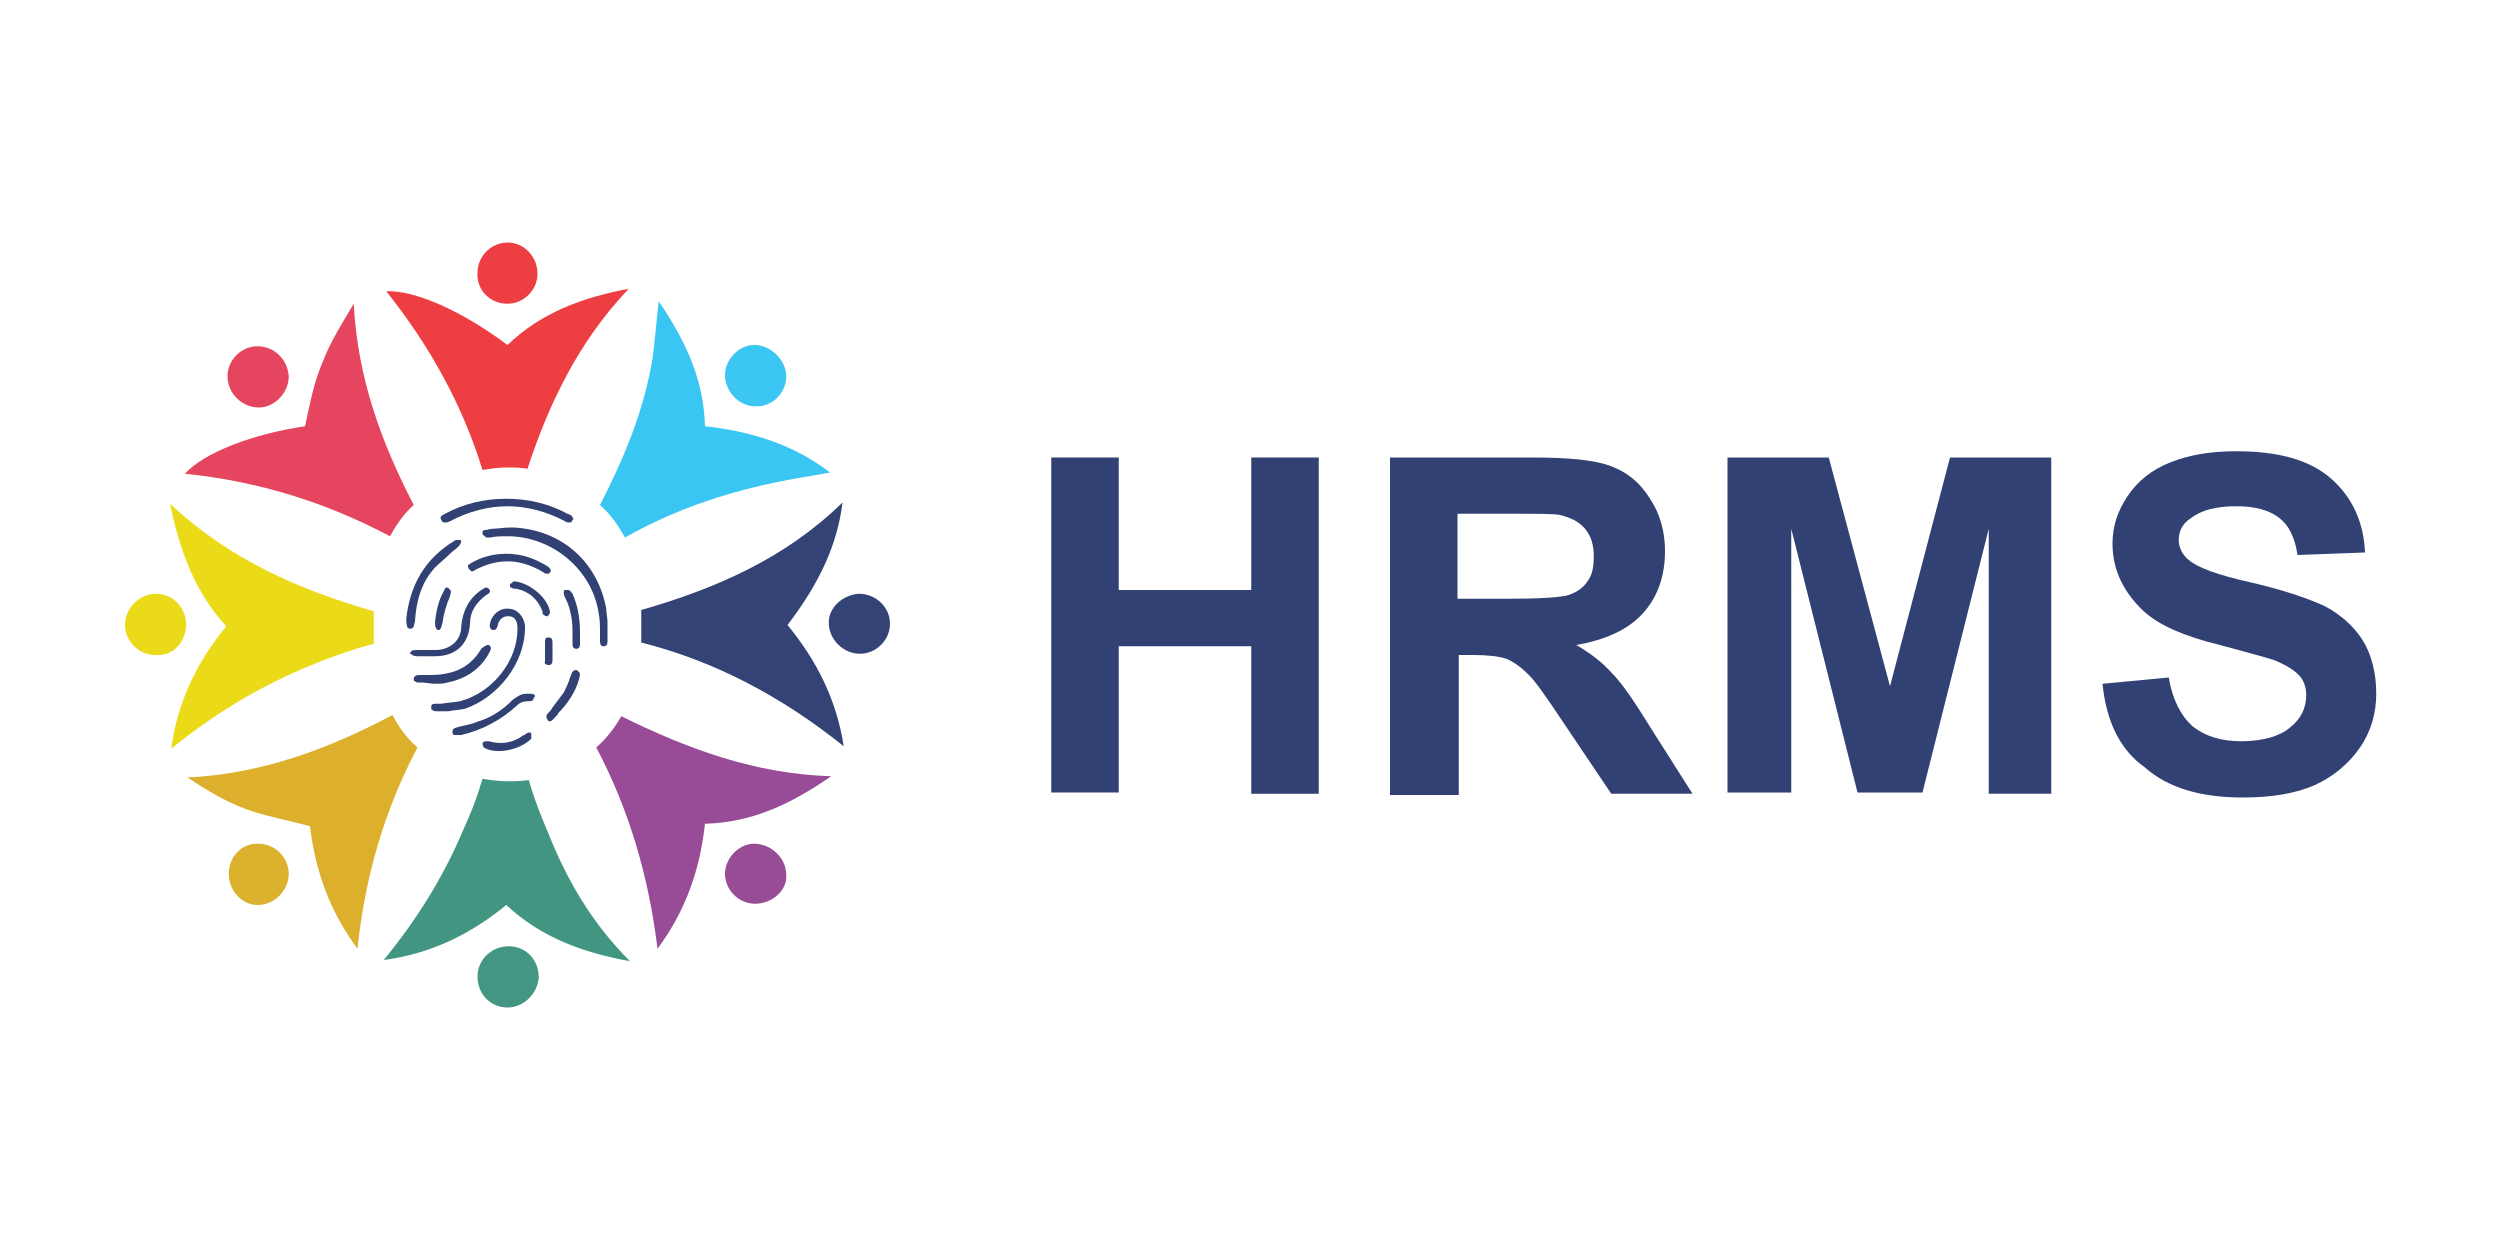
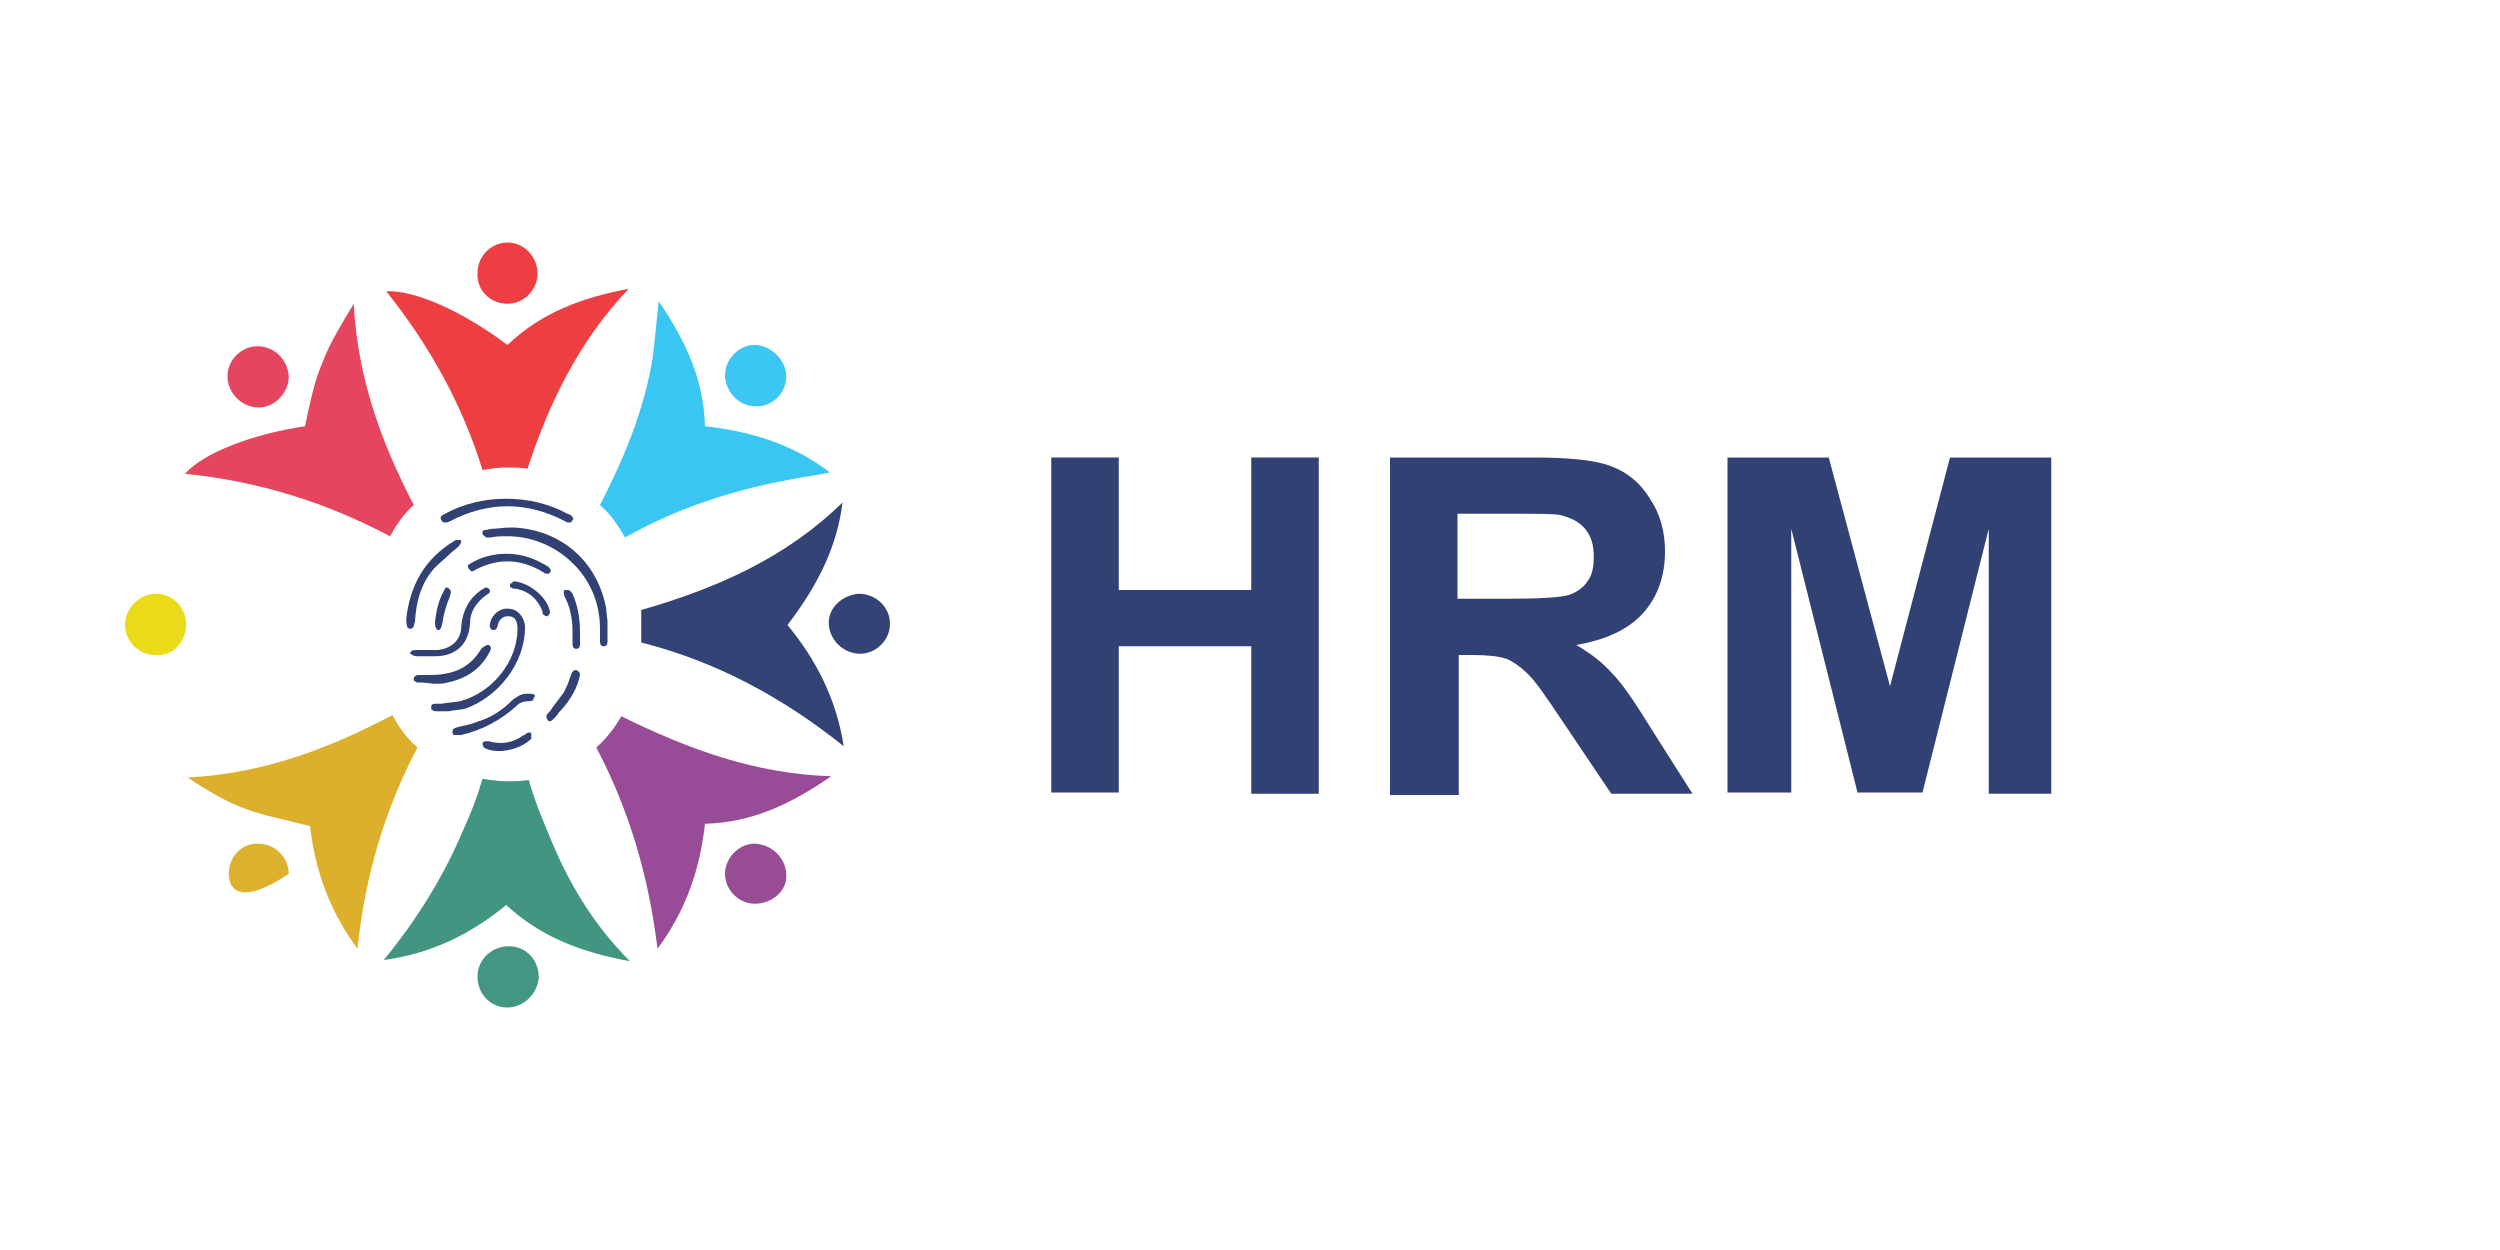
<svg xmlns="http://www.w3.org/2000/svg" id="Layer_1" x="0px" y="0px" viewBox="0 0 200 100" style="enable-background:new 0 0 200 100;" xml:space="preserve">
  <style type="text/css">	.st0{fill:#314174;}	.st1{fill:#334375;}	.st2{fill:#EADA17;}	.st3{fill:#ED3E42;}	.st4{fill:#429681;}	.st5{fill:#984B96;}	.st6{fill:#3AC6F3;}	.st7{fill:#E5455F;}	.st8{fill:#DCB02C;}	.st9{fill:#DCB12E;}	.st10{fill:#EADA19;}	.st11{fill:#3CC6F3;}	.st12{fill:#984C96;}	.st13{fill:#ED3F43;}	.st14{fill:#439682;}</style>
  <g>
    <g>
      <g>
        <path class="st0" d="M84.1,63.4V36.6h5.4v10.6h10.6V36.6h5.4v26.9h-5.4V51.7H89.5v11.7H84.1z" />
        <path class="st0" d="M111.2,63.4V36.6h11.4c2.9,0,5,0.2,6.3,0.7c1.3,0.5,2.3,1.3,3.1,2.6c0.8,1.2,1.2,2.6,1.2,4.2    c0,2-0.6,3.7-1.8,5c-1.2,1.3-3,2.1-5.3,2.5c1.2,0.7,2.1,1.4,2.9,2.3c0.8,0.8,1.8,2.3,3.1,4.4l3.3,5.2h-6.5l-3.9-5.8    c-1.4-2.1-2.3-3.4-2.9-3.9c-0.5-0.5-1.1-0.9-1.6-1.1c-0.6-0.2-1.5-0.3-2.7-0.3h-1.1v11.2H111.2z M116.6,47.9h4    c2.6,0,4.2-0.1,4.9-0.3c0.6-0.2,1.2-0.6,1.5-1.1c0.4-0.5,0.5-1.2,0.5-2c0-0.9-0.2-1.6-0.7-2.2c-0.5-0.6-1.2-0.9-2-1.1    c-0.4-0.1-1.8-0.1-4-0.1h-4.2V47.9z" />
        <path class="st0" d="M138.2,63.4V36.6h8.1l4.9,18.3l4.8-18.3h8.1v26.9h-5V42.3l-5.3,21.1h-5.2l-5.3-21.1v21.1H138.2z" />
-         <path class="st0" d="M168.2,54.7l5.3-0.5c0.3,1.8,1,3.1,1.9,3.9c1,0.8,2.3,1.2,3.9,1.2c1.7,0,3.1-0.4,3.9-1.1    c0.9-0.7,1.3-1.6,1.3-2.6c0-0.6-0.2-1.2-0.6-1.6c-0.4-0.4-1-0.8-2-1.2c-0.6-0.2-2.1-0.6-4.3-1.2c-2.9-0.7-4.9-1.6-6.1-2.7    c-1.6-1.5-2.5-3.3-2.5-5.4c0-1.4,0.4-2.6,1.2-3.8c0.8-1.2,1.9-2.1,3.4-2.7c1.5-0.6,3.2-0.9,5.3-0.9c3.4,0,5.9,0.7,7.6,2.2    c1.7,1.5,2.6,3.5,2.7,5.9l-5.4,0.2c-0.2-1.4-0.7-2.4-1.5-3c-0.8-0.6-1.9-0.9-3.4-0.9c-1.6,0-2.8,0.3-3.7,1    c-0.6,0.4-0.9,1-0.9,1.7c0,0.6,0.3,1.2,0.8,1.6c0.7,0.6,2.3,1.2,5,1.8c2.6,0.6,4.6,1.3,5.9,1.9c1.3,0.7,2.3,1.6,3,2.7    s1.1,2.6,1.1,4.3c0,1.5-0.4,3-1.3,4.3c-0.9,1.3-2.1,2.3-3.6,3c-1.6,0.7-3.5,1-5.8,1c-3.4,0-6-0.8-7.8-2.4    C169.6,60,168.5,57.7,168.2,54.7z" />
      </g>
    </g>
    <g>
      <g>
        <path class="st1" d="M67.5,59.7c-5-4-10.3-6.8-16.2-8.3v-2.6c5.9-1.7,11.5-4.1,16.1-8.6C67,43.5,65.6,46.6,63,50    C65.3,52.8,66.9,55.9,67.5,59.7z" />
-         <path class="st2" d="M29.9,48.9v2.6c-1.9,0.5-3.8,1.2-5.7,2c-3.7,1.6-7.2,3.7-10.5,6.4c0.5-3.8,2.1-7,4.4-9.8    c-2.5-2.7-3.7-6-4.5-9.8C18.4,44.8,24,47.2,29.9,48.9z" />
        <path class="st3" d="M50.3,23.1c-4,4.2-6.4,9.2-8.1,14.4c-0.5-0.1-1.1-0.1-1.7-0.1c-0.7,0-1.3,0.1-1.9,0.2    c-1.6-5.2-4.2-9.9-7.7-14.3c2.3-0.1,6.1,1.6,9.7,4.3C43.3,25,46.6,23.8,50.3,23.1z" />
        <path class="st4" d="M50.4,76.9c-3.8-0.7-7.1-1.9-9.9-4.5c-2.8,2.3-6,3.9-9.8,4.4c2.7-3.3,4.8-6.7,6.4-10.5    c0.6-1.3,1.1-2.6,1.5-4c0.6,0.1,1.3,0.2,2,0.2c0.6,0,1.1,0,1.7-0.1c0.4,1.4,0.9,2.7,1.5,4.1C45.3,70.3,47.3,73.8,50.4,76.9z" />
        <path class="st5" d="M66.5,62.1c-3.2,2.2-6.3,3.7-10.1,3.8c-0.4,3.6-1.5,6.9-3.8,10c-0.7-5.8-2.3-11.2-4.9-16.1    c0.8-0.7,1.5-1.6,2-2.5C55,59.9,60.3,61.9,66.5,62.1z" />
        <path class="st6" d="M66.4,37.8c-1.6,0.3-3,0.5-4.4,0.8c-4.3,0.9-8.3,2.3-12,4.4c-0.5-0.9-1.1-1.8-1.9-2.5c0,0-0.1-0.1-0.1-0.1    c1.9-3.7,3.5-7.5,4.2-11.7c0.2-1.5,0.3-2.9,0.5-4.6c2.1,3.1,3.6,6.2,3.7,10C60,34.5,63.4,35.5,66.4,37.8z" />
        <path class="st7" d="M33.1,40.4c-0.8,0.7-1.4,1.6-1.9,2.5c-5.1-2.7-10.5-4.4-16.4-5c1.5-1.7,5.5-3.2,9.6-3.8    c0.4-1.8,0.7-3.5,1.4-5.1c0.6-1.6,1.6-3.2,2.5-4.7C28.6,30.2,30.5,35.4,33.1,40.4z" />
        <path class="st8" d="M33.4,59.8c-2.6,4.9-4.2,10.3-4.8,16.1c-2.3-3.1-3.4-6.4-3.8-9.8c-1.8-0.5-3.6-0.8-5.2-1.4    c-1.6-0.6-3.1-1.5-4.6-2.5c6-0.3,11.3-2.3,16.4-5C31.9,58.2,32.6,59.1,33.4,59.8z" />
-         <path class="st9" d="M18.3,69.9c0-1.4,1.1-2.5,2.4-2.4c1.3,0,2.4,1.1,2.4,2.4c0,1.3-1.1,2.5-2.5,2.5    C19.4,72.4,18.3,71.3,18.3,69.9z" />
+         <path class="st9" d="M18.3,69.9c0-1.4,1.1-2.5,2.4-2.4c1.3,0,2.4,1.1,2.4,2.4C19.4,72.4,18.3,71.3,18.3,69.9z" />
        <path class="st7" d="M20.6,27.7c1.3,0,2.4,1,2.5,2.4c0,1.3-1.1,2.5-2.4,2.5c-1.3,0-2.5-1.1-2.5-2.5    C18.2,28.8,19.3,27.7,20.6,27.7z" />
        <path class="st1" d="M68.7,47.5c1.4,0,2.5,1.1,2.5,2.4c0,1.3-1.1,2.4-2.4,2.4c-1.3,0-2.5-1.1-2.5-2.5    C66.3,48.6,67.4,47.6,68.7,47.5z" />
        <path class="st10" d="M12.4,52.4c-1.3,0-2.4-1.1-2.4-2.4c0-1.3,1.1-2.5,2.5-2.5c1.4,0,2.4,1.2,2.4,2.5    C14.8,51.5,13.8,52.5,12.4,52.4z" />
        <path class="st11" d="M62.9,30.1c0,1.4-1.2,2.5-2.5,2.4C59.1,32.5,58,31.3,58,30c0-1.3,1.2-2.5,2.5-2.4    C61.8,27.7,62.9,28.9,62.9,30.1z" />
        <path class="st12" d="M60.4,72.3c-1.3,0-2.4-1.1-2.4-2.4c0-1.3,1.2-2.5,2.5-2.4c1.3,0.1,2.4,1.2,2.4,2.5    C63,71.2,61.8,72.3,60.4,72.3z" />
        <path class="st13" d="M43,21.9c0,1.3-1.1,2.4-2.4,2.4c-1.4,0-2.5-1.1-2.4-2.5c0-1.3,1.1-2.4,2.4-2.4C41.9,19.4,43,20.5,43,21.9z" />
        <path class="st14" d="M40.6,80.6c-1.4,0-2.4-1.1-2.4-2.5c0-1.3,1.1-2.4,2.5-2.4c1.4,0,2.4,1.1,2.4,2.5    C43,79.5,41.9,80.6,40.6,80.6z" />
      </g>
      <g>
        <path class="st0" d="M48.6,50.5c0-0.1,0-0.1,0-0.2v-0.2l0,0l0-0.3c0-0.4-0.1-0.7-0.1-1.1c-0.7-3.8-3.6-6.3-7.4-6.5    c-0.1,0-0.2,0-0.3,0c-0.5,0-1,0.1-1.4,0.1c-0.2,0-0.4,0.1-0.6,0.1c-0.1,0-0.2,0.1-0.2,0.1c0,0,0,0.1,0,0.2c0,0.1,0.2,0.2,0.3,0.3    l0,0l0,0c0,0,0.1,0,0.2,0c0,0,0.1,0,0.1,0c0.5-0.1,0.9-0.1,1.4-0.1c3.6,0,6.8,2.7,7.3,6.2c0.1,0.5,0.1,1,0.1,1.5    c0,0.2,0,0.4,0,0.7c0,0.4,0.2,0.4,0.3,0.4l0,0c0.1,0,0.3,0,0.3-0.4C48.6,50.9,48.6,50.7,48.6,50.5L48.6,50.5z" />
        <path class="st0" d="M42,50.2c0-0.8-0.6-1.5-1.3-1.5c-0.7-0.1-1.4,0.5-1.5,1.2c-0.1,0.4,0.2,0.5,0.2,0.5c0.2,0,0.3,0,0.4-0.3    c0.1-0.6,0.5-0.8,0.8-0.8c0,0,0.1,0,0.1,0c0.5,0,0.7,0.4,0.7,1c0,2.6-2,5.1-4.6,5.8c-0.5,0.1-1,0.1-1.5,0.2c-0.1,0-0.3,0-0.4,0    c-0.4,0-0.4,0.1-0.4,0.3c0,0.1,0,0.2,0.1,0.2c0.1,0.1,0.2,0.1,0.4,0.1h0.5l0,0l0.1,0c0.1,0,0.2,0,0.3,0c0.4-0.1,0.9-0.1,1.3-0.2    C39.8,55.8,42,53.1,42,50.2z" />
        <path class="st0" d="M35.6,41.8c0.1,0,0.2,0,0.4-0.1c1.5-0.8,3.1-1.2,4.6-1.2c1.5,0,3.1,0.4,4.6,1.2c0.1,0.1,0.3,0.1,0.4,0.1    c0.1,0,0.1,0,0.2-0.2c0.1-0.1,0.1-0.1,0-0.2c0-0.1-0.1-0.2-0.4-0.3c-1.5-0.8-3.1-1.2-4.9-1.2c-1.8,0-3.4,0.4-4.9,1.2    c-0.4,0.2-0.4,0.3-0.3,0.5C35.4,41.8,35.5,41.8,35.6,41.8z" />
        <path class="st0" d="M33.4,52.5c0.1,0,0.2,0,0.3,0l1.1,0c1.7,0,2.7-1,2.8-2.6c0-1,0.5-1.7,1.3-2.3c0.2-0.1,0.3-0.2,0.3-0.3    c0-0.1,0-0.1-0.1-0.2c-0.1-0.1-0.2-0.1-0.2-0.1c-0.1,0-0.2,0.1-0.4,0.2c-1,0.7-1.5,1.7-1.6,2.9c0,1.1-0.8,1.8-1.9,1.9    c-0.6,0-1.1,0-1.7,0c-0.1,0-0.3,0-0.4,0.1c0,0-0.1,0.1-0.1,0.2C32.9,52.3,33,52.5,33.4,52.5L33.4,52.5z" />
        <path class="st0" d="M33.2,49.7L33.2,49.7c0.1-1.8,0.6-3.2,1.6-4.3c0.4-0.4,0.8-0.7,1.2-1.1c0.2-0.2,0.5-0.4,0.7-0.6    c0.1-0.1,0.2-0.3,0.2-0.4l0,0l0,0c0,0,0-0.1-0.1-0.1l0,0l-0.1,0c-0.2,0-0.3,0-0.4,0.1c-2.3,1.4-3.5,3.5-3.8,6.2    c0,0.5,0.1,0.7,0.1,0.7c0,0,0.1,0.1,0.2,0.1l0,0C33.1,50.3,33.1,50.1,33.2,49.7z" />
        <path class="st0" d="M42.4,55.5c-0.1,0-0.1,0-0.2,0l-0.1,0c-0.4,0-0.7,0.2-1.1,0.5c-0.8,0.8-1.7,1.4-2.7,1.7    c-0.5,0.2-0.9,0.3-1.4,0.4c-0.1,0-0.3,0.1-0.4,0.1c-0.3,0.1-0.3,0.2-0.3,0.4c0,0.2,0.1,0.2,0.3,0.2c0,0,0.1,0,0.1,0    c0.1,0,0.2,0,0.3,0c1.7-0.4,3.2-1.2,4.5-2.4c0.2-0.2,0.5-0.3,0.8-0.3l0.1,0c0.3,0,0.4-0.1,0.4-0.3C42.9,55.7,42.8,55.5,42.4,55.5    z" />
        <path class="st0" d="M34.7,54.7l0.2,0c0.3,0,0.6,0,0.9-0.1c1.5-0.3,2.7-1.1,3.4-2.5c0.1-0.2,0.1-0.3,0-0.4c0-0.1-0.1-0.1-0.2-0.1    c-0.1,0-0.4,0.2-0.5,0.3c-0.7,1.2-1.7,1.8-2.9,2c-0.5,0.1-1,0.1-1.5,0.1c-0.2,0-0.4,0-0.6,0c-0.3,0-0.4,0.2-0.4,0.3    c0,0.1,0,0.2,0.1,0.2c0.1,0.1,0.2,0.1,0.3,0.1c0.1,0,0.2,0,0.3,0L34.7,54.7L34.7,54.7z" />
        <path class="st0" d="M37.5,45.5c0.1,0.1,0.2,0.2,0.2,0.2c0.1,0,0.2,0,0.3-0.1c1.9-1,3.7-0.9,5.5,0.2c0.1,0.1,0.2,0.1,0.3,0.1    c0.1,0,0.1,0,0.2-0.1c0.1-0.1,0.1-0.3-0.2-0.5c-1-0.6-2-1-3.3-1c-1.1,0-2.1,0.3-2.9,0.8C37.4,45.2,37.4,45.3,37.5,45.5z" />
        <path class="st0" d="M45.8,47.5c-0.2-0.3-0.3-0.3-0.4-0.3c0,0-0.1,0-0.2,0c-0.1,0-0.1,0.1-0.1,0.2c0,0.1,0,0.2,0.1,0.4l0.1,0.2    c0.2,0.4,0.3,0.8,0.4,1.3c0.1,0.5,0.1,1,0.1,1.5c0,0.2,0,0.5,0,0.7c0,0.4,0.2,0.4,0.3,0.4h0c0.1,0,0.3,0,0.3-0.4    c0-0.2,0-0.4,0-0.6c0-0.1,0-0.2,0-0.3C46.4,49.4,46.2,48.4,45.8,47.5z" />
        <path class="st0" d="M46.1,53.6C46.1,53.6,46.1,53.6,46.1,53.6c-0.3,0-0.4,0.3-0.4,0.4l-0.1,0.2c-0.1,0.4-0.3,0.8-0.5,1.2    c-0.3,0.4-0.6,0.8-0.9,1.2c-0.1,0.2-0.3,0.4-0.4,0.5c-0.2,0.3,0,0.4,0,0.5c0.1,0.1,0.1,0.1,0.2,0.1c0.1,0,0.2-0.1,0.3-0.2    c0.1-0.1,0.3-0.3,0.4-0.5c0.1-0.1,0.1-0.1,0.2-0.2c0.8-0.9,1.3-1.8,1.5-2.8C46.4,53.8,46.3,53.7,46.1,53.6z" />
        <path class="st0" d="M43.8,49.3L43.8,49.3c0.1-0.1,0.2-0.2,0.2-0.3c-0.1-1.1-1.6-2.4-2.9-2.5l0,0l0,0c-0.1,0.1-0.2,0.2-0.3,0.2    c0,0.1,0,0.1,0,0.2c0,0.1,0.1,0.1,0.3,0.2c0,0,0.1,0,0.1,0c0,0,0,0,0.1,0c1,0.2,1.7,0.8,2.1,1.8c0,0,0,0.1,0,0.1c0,0,0,0.1,0,0.1    l0,0l0,0C43.6,49.3,43.7,49.3,43.8,49.3L43.8,49.3z" />
        <path class="st0" d="M38.6,59.5L38.6,59.5c0,0.1,0.1,0.3,0.1,0.3c1,0.6,2.9,0.2,3.8-0.7l0,0l0,0c0-0.1,0-0.3,0-0.4    c0-0.1-0.1-0.1-0.1-0.1c-0.1,0-0.2,0-0.3,0.1c0,0-0.1,0-0.1,0.1c0,0,0,0-0.1,0c-0.8,0.6-1.7,0.8-2.8,0.5c0,0-0.1,0-0.1,0    c0,0-0.1,0-0.1,0l0,0l0,0C38.7,59.3,38.6,59.4,38.6,59.5L38.6,59.5z" />
        <path class="st0" d="M35.8,47c-0.1,0-0.2,0-0.3,0.3c-0.4,0.7-0.6,1.5-0.7,2.5c0,0.4,0.1,0.6,0.3,0.6l0,0c0.1,0,0.2-0.1,0.3-0.6    c0.1-0.7,0.3-1.4,0.6-2.1c0.1-0.4,0.1-0.5-0.1-0.6C35.9,47,35.8,47,35.8,47z" />
-         <path class="st0" d="M43.9,53.2c0.1,0,0.3,0,0.3-0.4c0-0.2,0-0.3,0-0.5l0-0.2l0-0.2c0-0.2,0-0.3,0-0.5c0-0.4-0.2-0.4-0.3-0.4    c-0.2,0-0.3,0-0.3,0.4c0,0.5,0,1,0,1.5C43.5,53.1,43.7,53.2,43.9,53.2L43.9,53.2z" />
      </g>
    </g>
  </g>
</svg>